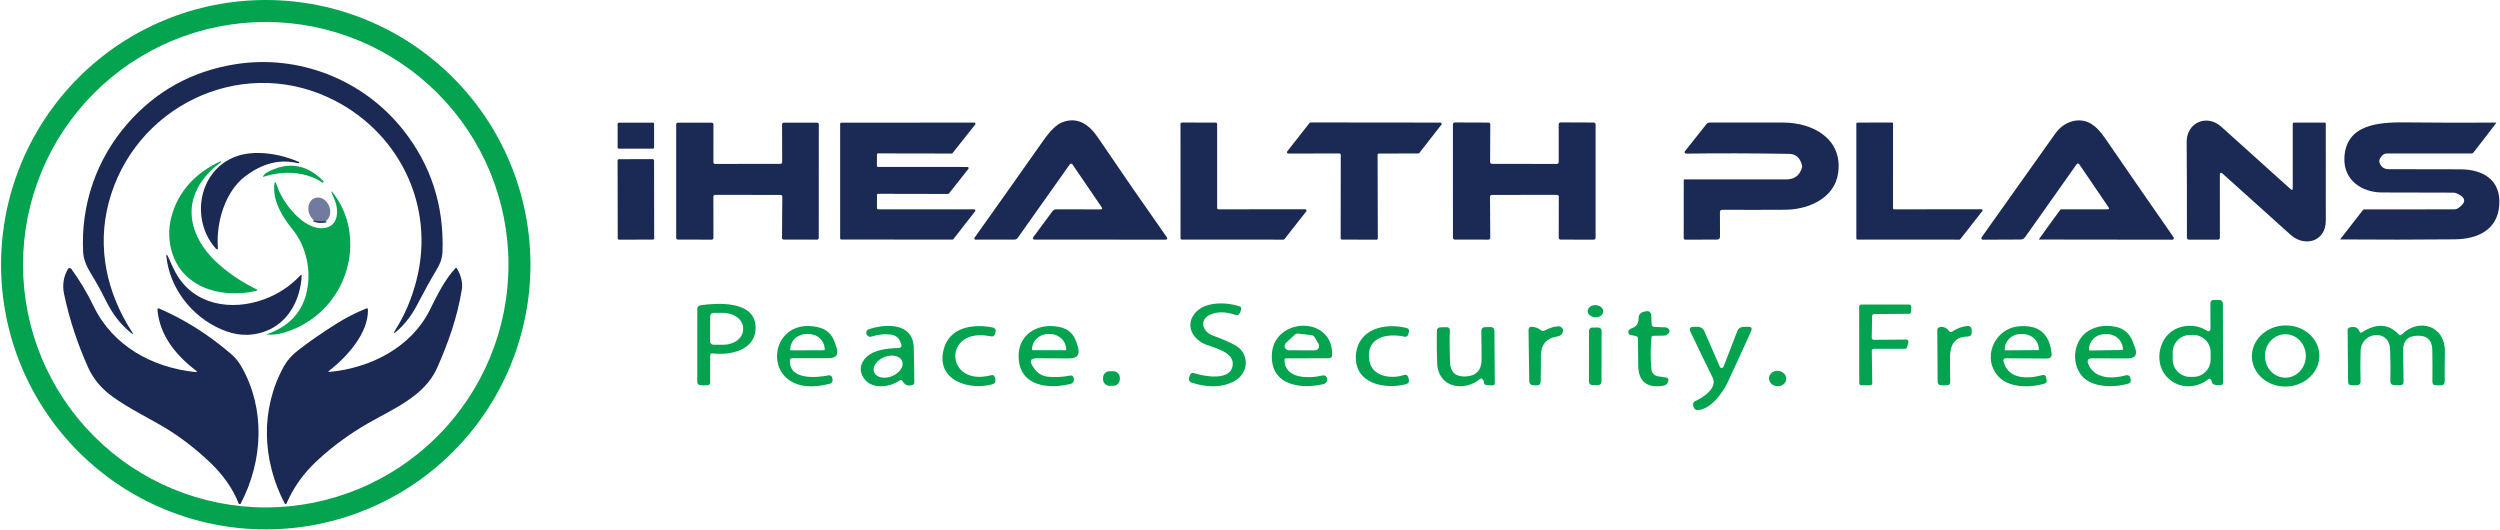
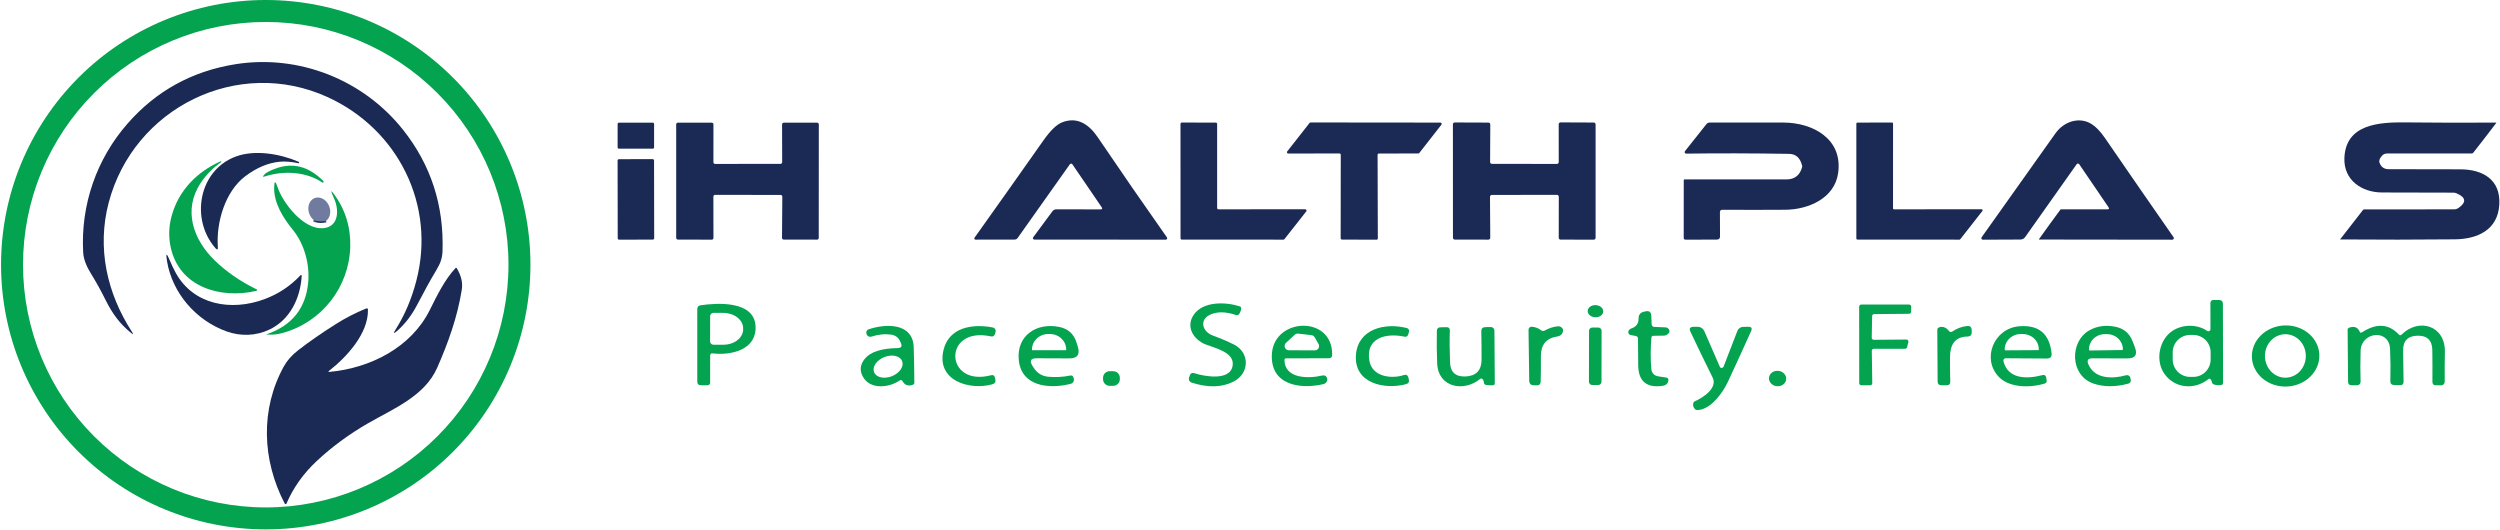
<svg xmlns="http://www.w3.org/2000/svg" width="1501" height="318" viewBox="0 0 1501 318" fill="none">
  <path d="M661.407 124.367L643.864 98.658C643.779 98.534 643.666 98.432 643.534 98.361C643.402 98.29 643.254 98.251 643.104 98.249C642.954 98.248 642.805 98.282 642.671 98.35C642.537 98.417 642.422 98.516 642.334 98.638L611.022 142.844C610.558 143.506 609.929 143.837 609.135 143.837L585.69 143.877C585.558 143.88 585.427 143.846 585.312 143.778C585.198 143.711 585.104 143.613 585.042 143.495C584.98 143.378 584.952 143.245 584.962 143.113C584.971 142.98 585.017 142.853 585.094 142.745C598.816 123.486 612.611 104.002 626.479 84.293C630.652 78.346 634.42 74.724 637.784 73.425C646.963 69.849 653.977 74.896 659.003 82.287C672.95 102.87 686.831 122.963 700.646 142.566C700.733 142.694 700.785 142.844 700.795 142.998C700.805 143.153 700.774 143.307 700.705 143.444C700.635 143.581 700.53 143.696 700.401 143.775C700.271 143.855 700.123 143.897 699.971 143.897L621.016 143.837C620.855 143.84 620.697 143.798 620.56 143.715C620.423 143.632 620.311 143.513 620.239 143.37C620.166 143.227 620.135 143.066 620.15 142.906C620.164 142.747 620.223 142.594 620.32 142.467L631.903 126.83C632.167 126.473 632.512 126.183 632.909 125.983C633.305 125.782 633.744 125.678 634.188 125.678L660.712 125.718C661.785 125.718 662.016 125.268 661.407 124.367Z" fill="#1A2A55" />
  <path d="M1265.95 124.427L1248.37 98.599C1248.28 98.474 1248.17 98.373 1248.04 98.302C1247.9 98.23 1247.76 98.192 1247.61 98.19C1247.46 98.188 1247.31 98.223 1247.17 98.29C1247.04 98.358 1246.92 98.457 1246.84 98.579L1215.92 142.308C1215.22 143.301 1214.26 143.805 1213.04 143.818L1190.53 143.917C1190.36 143.922 1190.19 143.879 1190.05 143.792C1189.9 143.705 1189.78 143.578 1189.7 143.425C1189.62 143.273 1189.59 143.1 1189.6 142.928C1189.62 142.755 1189.68 142.588 1189.78 142.447C1203.59 123.016 1218.37 102.215 1234.1 80.042C1239.09 73.028 1248.31 69.81 1255.8 74.479C1258.42 76.108 1261.13 78.956 1263.92 83.022C1277.68 103.075 1291.39 122.89 1305.03 142.467C1305.12 142.607 1305.18 142.771 1305.18 142.939C1305.19 143.107 1305.15 143.275 1305.07 143.423C1305 143.572 1304.88 143.697 1304.73 143.784C1304.59 143.871 1304.42 143.917 1304.25 143.917C1278.61 143.864 1251.94 143.831 1224.25 143.818C1224.23 143.818 1224.21 143.813 1224.19 143.803C1224.18 143.793 1224.17 143.78 1224.16 143.763C1224.15 143.747 1224.15 143.728 1224.15 143.71C1224.15 143.691 1224.16 143.674 1224.17 143.659C1228.44 137.632 1232.73 131.718 1237.02 125.917C1237.14 125.771 1237.3 125.698 1237.5 125.698L1265.27 125.679C1266.29 125.679 1266.52 125.261 1265.95 124.427Z" fill="#1A2A55" />
-   <path d="M1375.26 113.539C1376.14 114.32 1376.57 114.122 1376.57 112.943L1376.55 74.32C1376.55 74.226 1376.57 74.133 1376.61 74.046C1376.64 73.959 1376.7 73.88 1376.76 73.814C1376.83 73.748 1376.91 73.695 1377 73.659C1377.08 73.623 1377.17 73.605 1377.27 73.605H1395.67C1396.16 73.605 1396.4 73.856 1396.4 74.359C1396.36 93.353 1396.37 112.718 1396.42 132.453C1396.44 145.109 1383.65 148.566 1375.22 140.937C1361.42 128.447 1347.71 116.115 1334.1 103.943C1333.98 103.843 1333.85 103.778 1333.7 103.755C1333.55 103.732 1333.4 103.752 1333.26 103.813C1333.13 103.874 1333.01 103.973 1332.93 104.098C1332.85 104.223 1332.8 104.37 1332.8 104.519L1332.82 142.606C1332.82 143.454 1332.41 143.877 1331.57 143.877H1314.37C1313.47 143.877 1313.02 143.427 1313.02 142.526C1313.06 122.963 1313.01 103.87 1312.88 85.247C1312.8 73.664 1324.92 68.26 1333.58 76.028C1348.32 89.247 1362.22 101.751 1375.26 113.539Z" fill="#1A2A55" />
  <path d="M391.958 73.644H371.574C371.157 73.644 370.819 73.982 370.819 74.399V88.505C370.819 88.922 371.157 89.26 371.574 89.26H391.958C392.375 89.26 392.713 88.922 392.713 88.505V74.399C392.713 73.982 392.375 73.644 391.958 73.644Z" fill="#1A2A55" />
-   <path d="M526.524 92.797L526.484 99.532C526.484 99.623 526.502 99.714 526.537 99.798C526.572 99.883 526.623 99.959 526.688 100.024C526.752 100.088 526.829 100.14 526.913 100.175C526.998 100.21 527.088 100.228 527.179 100.228L580.902 100.247C581.033 100.248 581.161 100.286 581.272 100.356C581.382 100.427 581.47 100.527 581.526 100.645C581.582 100.763 581.604 100.895 581.588 101.025C581.573 101.155 581.521 101.278 581.439 101.38L569.737 116.181C569.67 116.264 569.585 116.33 569.488 116.375C569.392 116.42 569.287 116.442 569.18 116.44L527.219 116.36C527.035 116.36 526.858 116.434 526.727 116.564C526.597 116.694 526.524 116.871 526.524 117.056L526.544 124.983C526.544 125.167 526.617 125.344 526.747 125.475C526.878 125.605 527.055 125.678 527.239 125.678H584.916C585.048 125.675 585.179 125.71 585.292 125.779C585.406 125.848 585.497 125.948 585.555 126.067C585.614 126.186 585.637 126.319 585.622 126.451C585.608 126.583 585.555 126.708 585.472 126.811L572.399 143.599C572.332 143.682 572.247 143.748 572.151 143.793C572.054 143.838 571.949 143.86 571.843 143.857L505.126 143.818C505.035 143.818 504.944 143.8 504.86 143.765C504.776 143.73 504.699 143.679 504.634 143.614C504.57 143.55 504.519 143.473 504.484 143.388C504.449 143.304 504.431 143.214 504.431 143.122V74.359C504.431 74.175 504.504 73.998 504.634 73.868C504.765 73.737 504.942 73.664 505.126 73.664L584.995 73.605C585.126 73.605 585.254 73.643 585.364 73.713C585.475 73.784 585.563 73.884 585.619 74.002C585.675 74.12 585.697 74.252 585.681 74.382C585.666 74.512 585.614 74.635 585.532 74.737L571.922 91.923C571.855 92.005 571.77 92.072 571.674 92.117C571.577 92.161 571.472 92.183 571.366 92.181L527.219 92.102C527.035 92.102 526.858 92.175 526.727 92.305C526.597 92.436 526.524 92.612 526.524 92.797Z" fill="#1A2A55" />
  <path d="M731.561 125.678L783.655 125.638C783.804 125.639 783.95 125.682 784.076 125.762C784.202 125.842 784.303 125.956 784.368 126.091C784.432 126.226 784.457 126.376 784.44 126.524C784.423 126.673 784.364 126.813 784.271 126.93L771.178 143.579C771.104 143.671 771.01 143.746 770.903 143.798C770.797 143.849 770.68 143.876 770.562 143.877L709.587 143.857C709.376 143.857 709.174 143.773 709.025 143.624C708.876 143.475 708.792 143.273 708.792 143.063L708.772 74.359C708.772 74.148 708.856 73.946 709.005 73.797C709.154 73.648 709.356 73.564 709.567 73.564L729.972 73.624C730.182 73.624 730.384 73.708 730.533 73.857C730.683 74.006 730.766 74.208 730.766 74.419V124.883C730.766 125.094 730.85 125.296 730.999 125.445C731.148 125.594 731.35 125.678 731.561 125.678Z" fill="#1A2A55" />
  <path d="M804.218 92.142L773.423 92.181C773.279 92.179 773.139 92.136 773.018 92.058C772.897 91.98 772.8 91.87 772.738 91.74C772.676 91.61 772.652 91.465 772.667 91.322C772.683 91.179 772.738 91.043 772.827 90.93L786.258 73.823C786.331 73.73 786.424 73.654 786.531 73.603C786.638 73.551 786.755 73.525 786.873 73.525L864.815 73.605C864.961 73.604 865.104 73.644 865.228 73.721C865.352 73.797 865.451 73.907 865.516 74.038C865.58 74.168 865.606 74.314 865.591 74.459C865.576 74.604 865.521 74.742 865.431 74.856L852.159 91.844C852.086 91.937 851.993 92.013 851.886 92.064C851.779 92.116 851.662 92.142 851.544 92.142L827.881 92.181C827.675 92.181 827.478 92.263 827.333 92.408C827.188 92.554 827.106 92.751 827.106 92.956L827.245 143.143C827.245 143.348 827.163 143.545 827.018 143.691C826.873 143.836 826.676 143.917 826.47 143.917L805.708 143.838C805.503 143.838 805.306 143.756 805.16 143.611C805.015 143.466 804.933 143.269 804.933 143.063L804.993 92.916C804.993 92.711 804.911 92.514 804.766 92.369C804.621 92.223 804.424 92.142 804.218 92.142Z" fill="#1A2A55" />
  <path d="M895.769 98.38L934.75 98.42C935.045 98.42 935.328 98.303 935.536 98.094C935.745 97.885 935.862 97.602 935.862 97.307L935.842 74.598C935.842 74.303 935.96 74.02 936.168 73.811C936.377 73.603 936.66 73.486 936.955 73.486L956.883 73.565C957.178 73.565 957.461 73.682 957.669 73.891C957.878 74.1 957.995 74.383 957.995 74.678V142.785C957.995 143.08 957.878 143.363 957.669 143.572C957.461 143.78 957.178 143.898 956.883 143.898L936.975 143.858C936.68 143.858 936.397 143.741 936.188 143.532C935.98 143.323 935.862 143.04 935.862 142.745L935.902 118.109C935.902 117.814 935.785 117.531 935.576 117.322C935.368 117.114 935.085 116.996 934.79 116.996L895.709 117.036C895.414 117.036 895.131 117.153 894.923 117.362C894.714 117.571 894.597 117.854 894.597 118.149L894.756 142.765C894.756 143.06 894.638 143.343 894.43 143.552C894.221 143.76 893.938 143.878 893.643 143.878L873.457 143.858C873.162 143.858 872.879 143.741 872.67 143.532C872.462 143.323 872.345 143.04 872.345 142.745L872.325 74.638C872.325 74.343 872.442 74.06 872.651 73.851C872.859 73.643 873.142 73.525 873.437 73.525L893.663 73.605C893.958 73.605 894.241 73.722 894.45 73.931C894.658 74.139 894.775 74.422 894.775 74.718L894.656 97.267C894.656 97.563 894.773 97.846 894.982 98.054C895.191 98.263 895.474 98.38 895.769 98.38Z" fill="#1A2A55" />
  <path d="M1032.64 127.447L1032.7 141.91C1032.71 143.208 1032.07 143.857 1030.77 143.857L1011.94 143.897C1011.8 143.9 1011.67 143.875 1011.54 143.824C1011.42 143.774 1011.3 143.698 1011.21 143.602C1011.11 143.506 1011.04 143.391 1010.98 143.264C1010.93 143.137 1010.9 143.001 1010.9 142.864L1010.92 108.214C1010.92 108.077 1010.98 107.946 1011.07 107.849C1011.17 107.752 1011.3 107.698 1011.44 107.698C1031.24 107.698 1051.61 107.704 1072.55 107.718C1077.55 107.718 1080.71 105.208 1082.03 100.188C1082.07 100.055 1082.08 99.916 1082.05 99.77C1080.98 94.909 1078.35 92.446 1074.16 92.38C1052.36 92.022 1031.76 91.976 1012.35 92.241C1012.18 92.239 1012.02 92.19 1011.88 92.099C1011.73 92.008 1011.62 91.879 1011.54 91.727C1011.47 91.574 1011.44 91.404 1011.45 91.235C1011.47 91.066 1011.54 90.905 1011.64 90.77L1024.55 74.518C1024.79 74.221 1025.09 73.981 1025.44 73.816C1025.79 73.651 1026.17 73.565 1026.56 73.565C1041.31 73.552 1056.06 73.558 1070.79 73.585C1088.29 73.624 1106.49 83.26 1103.63 103.843C1101.52 119.122 1085.67 125.837 1071.9 125.937C1060.11 126.016 1047.51 126.023 1034.11 125.956C1033.12 125.956 1032.63 126.453 1032.64 127.447Z" fill="#1A2A55" />
  <path d="M1137.2 125.678L1189.73 125.638C1189.85 125.638 1189.97 125.672 1190.07 125.736C1190.18 125.8 1190.26 125.891 1190.31 125.999C1190.36 126.107 1190.38 126.227 1190.37 126.346C1190.35 126.465 1190.31 126.578 1190.23 126.671L1176.94 143.639C1176.88 143.716 1176.8 143.778 1176.71 143.819C1176.62 143.86 1176.52 143.88 1176.42 143.877L1115.19 143.837C1115.02 143.837 1114.86 143.77 1114.74 143.651C1114.62 143.532 1114.55 143.37 1114.55 143.202V74.24C1114.55 74.071 1114.62 73.91 1114.74 73.79C1114.86 73.671 1115.02 73.604 1115.19 73.604L1135.95 73.564C1136.12 73.564 1136.28 73.631 1136.4 73.751C1136.52 73.87 1136.59 74.032 1136.59 74.2L1136.57 125.042C1136.57 125.126 1136.58 125.208 1136.62 125.286C1136.65 125.363 1136.7 125.433 1136.75 125.492C1136.81 125.551 1136.88 125.598 1136.96 125.63C1137.04 125.662 1137.12 125.678 1137.2 125.678Z" fill="#1A2A55" />
  <path d="M1428.69 97.764C1429.63 100.307 1431.46 101.579 1434.17 101.579C1448.67 101.579 1463.03 101.605 1477.24 101.658C1490.67 101.718 1501.54 107.837 1500.57 122.976C1499.62 138.235 1487.22 143.579 1473.81 143.699C1451.08 143.924 1428.19 143.944 1405.14 143.758C1405.13 143.757 1405.12 143.752 1405.11 143.744C1405.1 143.737 1405.09 143.727 1405.08 143.715C1405.08 143.703 1405.07 143.69 1405.07 143.677C1405.07 143.663 1405.08 143.65 1405.08 143.639C1409.63 137.745 1414.18 131.89 1418.73 126.076C1418.83 125.963 1418.94 125.873 1419.07 125.811C1419.19 125.749 1419.33 125.718 1419.47 125.718L1473.43 125.698C1474.36 125.698 1475.27 125.414 1476.03 124.884C1481.01 121.453 1480.61 118.499 1474.82 116.023C1474.26 115.786 1473.66 115.665 1473.05 115.665C1458.83 115.652 1444.53 115.619 1430.16 115.566C1418.08 115.526 1407.05 108.214 1407.57 94.843C1408.38 74.499 1428.31 73.306 1444.54 73.485C1461.92 73.684 1479.95 73.724 1498.64 73.605C1498.67 73.607 1498.69 73.616 1498.71 73.63C1498.73 73.644 1498.74 73.663 1498.75 73.685C1498.76 73.707 1498.77 73.732 1498.77 73.756C1498.76 73.78 1498.76 73.803 1498.74 73.823C1494.16 79.863 1489.56 85.83 1484.93 91.724C1484.84 91.848 1484.72 91.948 1484.58 92.017C1484.43 92.086 1484.28 92.122 1484.12 92.121L1433.1 92.161C1432.55 92.161 1432 92.276 1431.5 92.499C1431 92.721 1430.55 93.046 1430.18 93.453C1428.71 95.042 1428.21 96.479 1428.69 97.764Z" fill="#1A2A55" />
  <path d="M428.316 118.009L428.356 142.884C428.356 143.153 428.249 143.41 428.059 143.6C427.869 143.79 427.612 143.897 427.343 143.897L406.998 143.837C406.865 143.837 406.733 143.811 406.61 143.76C406.487 143.709 406.376 143.635 406.282 143.541C406.188 143.447 406.113 143.335 406.062 143.212C406.011 143.089 405.985 142.957 405.985 142.824V74.657C405.985 74.524 406.011 74.392 406.062 74.269C406.113 74.147 406.188 74.035 406.282 73.941C406.376 73.847 406.487 73.772 406.61 73.721C406.733 73.67 406.865 73.644 406.998 73.644L427.343 73.664C427.612 73.664 427.869 73.771 428.059 73.961C428.249 74.151 428.356 74.408 428.356 74.677L428.336 97.406C428.336 97.675 428.443 97.933 428.633 98.123C428.823 98.313 429.081 98.419 429.35 98.419L468.609 98.38C468.877 98.38 469.135 98.273 469.325 98.083C469.515 97.893 469.622 97.635 469.622 97.366L469.562 74.677C469.562 74.408 469.669 74.151 469.859 73.961C470.049 73.771 470.307 73.664 470.576 73.664H490.602C490.871 73.664 491.129 73.771 491.319 73.961C491.509 74.151 491.616 74.408 491.616 74.677L491.576 142.864C491.576 143.133 491.469 143.39 491.279 143.58C491.089 143.77 490.831 143.877 490.563 143.877L470.536 143.837C470.267 143.837 470.009 143.731 469.819 143.541C469.629 143.351 469.523 143.093 469.523 142.824L469.701 118.049C469.701 117.78 469.595 117.522 469.405 117.332C469.215 117.142 468.957 117.036 468.688 117.036L429.33 116.996C429.061 116.996 428.803 117.103 428.613 117.293C428.423 117.483 428.316 117.74 428.316 118.009Z" fill="#1A2A55" />
  <path d="M391.857 95.541L371.631 95.576C371.17 95.577 370.797 95.951 370.798 96.412L370.88 143.062C370.88 143.523 371.255 143.896 371.715 143.895L391.941 143.86C392.402 143.859 392.775 143.485 392.774 143.024L392.693 96.374C392.692 95.913 392.317 95.54 391.857 95.541Z" fill="#1A2A55" />
  <path d="M1325.15 198.653C1325.35 198.789 1325.57 198.869 1325.81 198.884C1326.04 198.9 1326.27 198.851 1326.48 198.742C1326.69 198.633 1326.86 198.468 1326.98 198.267C1327.1 198.065 1327.16 197.835 1327.16 197.6L1327.12 182.202C1327.12 180.798 1327.82 180.096 1329.23 180.096L1332.23 180.116C1333.83 180.13 1334.63 180.931 1334.63 182.52L1334.73 229.806C1334.73 230.588 1334.35 231.038 1333.58 231.157C1332.06 231.369 1330.61 231.263 1329.23 230.839C1328.92 230.739 1328.64 230.553 1328.43 230.304C1328.22 230.055 1328.08 229.752 1328.04 229.429C1327.93 228.687 1327.61 228.078 1327.08 227.601C1326.74 227.27 1326.38 227.256 1326.01 227.561C1317.86 234.157 1305.94 233.402 1299.58 224.561C1294.24 217.11 1295.97 205.368 1303.12 199.547C1309.1 194.699 1318.8 194.242 1325.15 198.653ZM1327.26 211.528C1327.26 208.761 1326.16 206.108 1324.21 204.152C1322.25 202.196 1319.6 201.097 1316.83 201.097H1314.92C1312.16 201.097 1309.5 202.196 1307.55 204.152C1305.59 206.108 1304.49 208.761 1304.49 211.528V215.859C1304.49 218.625 1305.59 221.278 1307.55 223.234C1309.5 225.19 1312.16 226.289 1314.92 226.289H1316.83C1319.6 226.289 1322.25 225.19 1324.21 223.234C1326.16 221.278 1327.26 218.625 1327.26 215.859V211.528Z" fill="#04A350" />
  <path d="M726.654 188.898C719.7 192.077 722.084 199.23 728.084 201.415C732.667 203.084 736.892 204.879 740.76 206.799C750.574 211.707 750.237 224.144 740.74 229.051C733.733 232.667 725.309 232.893 715.468 229.727C715.166 229.63 714.887 229.475 714.646 229.269C714.405 229.063 714.207 228.811 714.065 228.528C713.923 228.245 713.838 227.936 713.816 227.62C713.794 227.304 713.836 226.987 713.938 226.687L714.355 225.435C714.806 224.098 715.706 223.641 717.057 224.065C722.799 225.912 738.833 229.091 740.104 219.316C741.117 211.409 729.475 209.044 723.793 206.779C716.64 203.899 711.713 196.269 716.72 188.978C722.322 180.792 735.832 181.19 744.336 183.931C744.622 184.018 744.868 184.206 745.028 184.461C745.188 184.716 745.253 185.021 745.21 185.322C745.051 186.514 744.634 187.594 743.958 188.561C743.764 188.842 743.484 189.053 743.161 189.161C742.838 189.268 742.49 189.267 742.17 189.157C736.011 187.077 730.839 186.991 726.654 188.898Z" fill="#04A350" />
  <path d="M426.389 213.535L426.369 229.787C426.369 230.192 426.208 230.581 425.921 230.868C425.634 231.155 425.245 231.316 424.839 231.316L420.886 231.297C419.389 231.297 418.641 230.548 418.641 229.051V185.6C418.641 184.236 419.316 183.461 420.667 183.276C430.482 181.865 452.813 180.355 453.628 195.812C454.403 209.958 439.224 213.495 427.899 212.184C426.892 212.078 426.389 212.528 426.389 213.535ZM426.369 189.812L426.33 204.952C426.327 205.215 426.376 205.477 426.475 205.721C426.573 205.966 426.719 206.188 426.903 206.376C427.088 206.565 427.307 206.715 427.55 206.818C427.792 206.921 428.053 206.976 428.316 206.978L434.138 206.998C435.714 207.004 437.277 206.772 438.735 206.314C440.194 205.856 441.52 205.181 442.638 204.329C443.757 203.476 444.645 202.463 445.252 201.346C445.859 200.229 446.174 199.03 446.178 197.819V197.104C446.185 194.66 444.93 192.312 442.687 190.576C440.445 188.84 437.398 187.858 434.217 187.845L428.396 187.825C428.132 187.823 427.871 187.872 427.626 187.971C427.382 188.069 427.159 188.215 426.971 188.399C426.783 188.584 426.633 188.803 426.53 189.046C426.426 189.288 426.372 189.549 426.369 189.812Z" fill="#04A350" />
  <path d="M1123.83 210.634L1124.11 230.085C1124.11 230.246 1124.08 230.405 1124.02 230.555C1123.97 230.704 1123.88 230.84 1123.76 230.955C1123.65 231.069 1123.52 231.16 1123.37 231.222C1123.22 231.285 1123.06 231.317 1122.9 231.317H1117.5C1117.17 231.317 1116.87 231.189 1116.64 230.962C1116.41 230.734 1116.28 230.426 1116.28 230.105L1116.24 184.071C1116.24 183.911 1116.28 183.754 1116.34 183.607C1116.4 183.46 1116.49 183.326 1116.6 183.214C1116.71 183.101 1116.84 183.012 1116.99 182.951C1117.14 182.89 1117.3 182.859 1117.46 182.859H1146.28C1146.45 182.859 1146.61 182.891 1146.76 182.955C1146.91 183.018 1147.04 183.111 1147.16 183.228C1147.27 183.344 1147.36 183.483 1147.42 183.634C1147.47 183.786 1147.5 183.948 1147.5 184.11L1147.42 187.23C1147.41 187.544 1147.27 187.842 1147.05 188.061C1146.82 188.28 1146.52 188.402 1146.2 188.402L1125.22 188.581C1124.91 188.586 1124.62 188.71 1124.39 188.928C1124.17 189.146 1124.04 189.442 1124.03 189.753L1123.79 202.786C1123.79 202.949 1123.82 203.11 1123.88 203.261C1123.94 203.411 1124.03 203.548 1124.15 203.663C1124.26 203.778 1124.4 203.869 1124.55 203.93C1124.7 203.991 1124.86 204.021 1125.03 204.018L1144.63 203.859C1144.82 203.859 1145 203.902 1145.17 203.983C1145.33 204.064 1145.48 204.182 1145.59 204.328C1145.7 204.473 1145.78 204.643 1145.82 204.823C1145.86 205.004 1145.85 205.19 1145.81 205.369L1145.01 208.488C1144.95 208.749 1144.8 208.981 1144.58 209.146C1144.37 209.311 1144.11 209.402 1143.84 209.402H1125.05C1124.88 209.402 1124.73 209.434 1124.58 209.496C1124.43 209.558 1124.29 209.649 1124.18 209.764C1124.07 209.879 1123.98 210.015 1123.92 210.164C1123.86 210.313 1123.83 210.473 1123.83 210.634Z" fill="#04A350" />
  <path d="M957.757 190.504C960.333 190.616 962.493 189.072 962.581 187.055C962.669 185.038 960.652 183.312 958.076 183.199C955.5 183.087 953.34 184.631 953.252 186.648C953.164 188.665 955.181 190.391 957.757 190.504Z" fill="#04A350" />
  <path d="M991.514 202.746C990.931 209.448 990.924 215.786 991.494 221.76C991.589 222.792 992.026 223.763 992.736 224.516C993.445 225.268 994.386 225.76 995.408 225.912L1000.55 226.707C1000.89 226.756 1001.2 226.929 1001.41 227.19C1001.62 227.452 1001.73 227.783 1001.71 228.117C1001.6 230.17 1000.42 231.356 998.169 231.674C988.553 233.012 983.692 228.892 983.586 219.316C983.533 213.607 983.487 208.296 983.447 203.382C983.447 202.455 982.984 201.898 982.056 201.713L979.096 201.157C978.368 201.024 977.897 200.6 977.685 199.885C977.54 199.342 977.619 198.832 977.924 198.355C978.268 197.799 978.745 197.428 979.354 197.243C982.361 196.276 983.844 194.269 983.805 191.223C983.778 189.037 984.831 187.686 986.964 187.17C987.321 187.09 987.606 187.024 987.818 186.971C990.149 186.401 991.361 187.315 991.454 189.713L991.633 194.68C991.647 195.093 991.817 195.486 992.107 195.781C992.398 196.075 992.789 196.249 993.202 196.269L1000.2 196.567C1000.69 196.592 1001.17 196.805 1001.53 197.163C1002.86 198.501 1002.62 199.779 1000.79 200.998C1000.29 201.323 999.694 201.501 999.083 201.514L992.706 201.614C991.964 201.627 991.567 202.004 991.514 202.746Z" fill="#04A350" />
-   <path d="M474.251 216.574C473.973 228.376 490.384 226.806 497.496 225.336C497.734 225.286 497.979 225.284 498.218 225.329C498.456 225.375 498.683 225.467 498.884 225.6C499.086 225.733 499.259 225.905 499.392 226.105C499.526 226.305 499.617 226.53 499.662 226.766L499.861 227.819C499.969 228.368 499.863 228.938 499.565 229.414C499.266 229.89 498.796 230.236 498.251 230.382C455.694 241.628 458.615 188.918 491.178 196.448C496.172 197.6 499.496 200.6 501.152 205.448C501.549 206.6 501.894 207.6 502.185 208.448C503.695 212.846 502.125 215.044 497.476 215.044L475.781 215.064C474.774 215.064 474.264 215.567 474.251 216.574ZM474.827 210.355L494.814 210.276C494.909 210.276 495 210.238 495.067 210.171C495.134 210.104 495.172 210.013 495.172 209.918V209.72C495.167 208.509 494.911 207.311 494.42 206.195C493.929 205.078 493.212 204.065 492.31 203.212C491.408 202.36 490.338 201.685 489.162 201.227C487.986 200.768 486.727 200.535 485.456 200.541H484.105C481.539 200.552 479.083 201.533 477.276 203.269C475.469 205.006 474.459 207.354 474.469 209.799V209.998C474.469 210.093 474.507 210.184 474.574 210.251C474.641 210.318 474.732 210.355 474.827 210.355Z" fill="#04A350" />
  <path d="M540.868 205.905L540.391 204.832C539.929 203.792 539.209 202.887 538.298 202.203C537.387 201.518 536.316 201.076 535.186 200.918C531.239 200.375 527.252 200.773 523.225 202.111C522.723 202.279 522.176 202.266 521.68 202.074C521.183 201.882 520.767 201.523 520.504 201.058C520.305 200.713 520.179 200.342 520.126 199.945C520.053 199.477 520.147 198.999 520.391 198.595C520.635 198.191 521.012 197.888 521.457 197.74C531.749 194.223 548.14 193.667 548.597 208.528C548.796 214.793 548.921 221.846 548.974 229.687C548.988 230.363 548.676 230.813 548.041 231.038C545.325 231.992 543.279 231.277 541.901 228.892C541.438 228.085 540.822 227.945 540.054 228.475C534.153 232.608 523.464 233.919 518.815 227.323C515.967 223.257 516.1 219.29 519.212 215.422C522.537 211.303 529.106 209.157 538.921 208.985C541.133 208.945 541.782 207.919 540.868 205.905ZM541.637 216.781C541.031 215.258 539.563 214.151 537.556 213.703C535.549 213.254 533.167 213.501 530.934 214.39C528.702 215.278 526.802 216.735 525.651 218.44C524.501 220.145 524.196 221.958 524.801 223.48C525.407 225.003 526.875 226.11 528.882 226.559C530.889 227.007 533.271 226.76 535.504 225.872C537.736 224.983 539.636 223.526 540.787 221.822C541.937 220.117 542.243 218.304 541.637 216.781Z" fill="#04A350" />
  <path d="M619.923 219.693C620.148 220.051 620.373 220.409 620.599 220.766C622.718 224.104 625.744 225.925 629.678 226.23C634.089 226.588 638.374 226.336 642.533 225.475C643.566 225.263 644.228 225.667 644.52 226.687L644.698 227.303C644.788 227.629 644.812 227.97 644.768 228.305C644.724 228.641 644.614 228.964 644.444 229.256C644.274 229.549 644.047 229.804 643.777 230.008C643.506 230.211 643.198 230.359 642.87 230.442C629.917 233.76 612.989 232.111 611.638 215.779C610.446 201.494 622.208 193.627 635.778 196.249C641.221 197.296 644.758 200.468 646.387 205.766L647.122 208.15C648.579 212.852 646.844 215.197 641.917 215.183L622.446 215.104C618.804 215.091 617.963 216.621 619.923 219.693ZM619.824 210.276H639.93C639.993 210.276 640.054 210.251 640.099 210.206C640.143 210.162 640.168 210.101 640.168 210.038V209.918C640.168 207.431 639.136 205.046 637.3 203.287C635.463 201.529 632.971 200.541 630.374 200.541H629.38C626.782 200.541 624.291 201.529 622.454 203.287C620.617 205.046 619.585 207.431 619.585 209.918V210.038C619.585 210.101 619.61 210.162 619.655 210.206C619.7 210.251 619.76 210.276 619.824 210.276Z" fill="#04A350" />
  <path d="M771.197 216.058C771.237 227.581 785.88 227.363 793.747 225.475C795.403 225.091 796.436 225.727 796.847 227.383C796.926 227.661 796.939 227.939 796.886 228.217C796.621 229.515 795.847 230.316 794.562 230.621C779.999 234.038 762.435 230.879 763.647 212.382C765.078 190.528 800.184 189.216 799.827 212.978C799.814 214.396 799.092 215.104 797.661 215.104L772.111 215.144C771.869 215.144 771.636 215.24 771.465 215.412C771.293 215.583 771.197 215.815 771.197 216.058ZM779.383 200.303C779.016 200.263 778.645 200.303 778.296 200.419C777.946 200.536 777.626 200.726 777.356 200.978L772.091 205.866C771.717 206.217 771.457 206.673 771.345 207.173C771.233 207.674 771.274 208.197 771.462 208.674C771.651 209.151 771.978 209.561 772.402 209.85C772.826 210.139 773.326 210.295 773.84 210.296L789.416 210.356C789.868 210.358 790.312 210.24 790.704 210.015C791.096 209.79 791.421 209.466 791.647 209.074C791.873 208.683 791.991 208.239 791.99 207.787C791.989 207.335 791.869 206.892 791.641 206.501L789.317 202.468C789.115 202.124 788.836 201.832 788.501 201.614C788.167 201.397 787.786 201.261 787.389 201.217L779.383 200.303Z" fill="#04A350" />
-   <path d="M822.218 216.793C823.946 226.23 835.41 227.641 842.841 225.197C844.271 224.72 845.179 225.204 845.563 226.647L845.841 227.661C846.278 229.25 845.695 230.257 844.092 230.681C831.357 234.038 812.761 230.303 814.112 213.018C815.343 197.422 831.576 193.587 844.728 196.985C844.954 197.045 845.166 197.149 845.352 197.291C845.537 197.433 845.693 197.61 845.809 197.811C845.926 198.013 846.001 198.235 846.03 198.464C846.059 198.694 846.042 198.927 845.98 199.15L845.463 200.918C845.346 201.353 845.066 201.725 844.681 201.959C844.296 202.192 843.836 202.267 843.397 202.17C832.311 199.726 819.635 202.746 822.218 216.793Z" fill="#04A350" />
+   <path d="M822.218 216.793C823.946 226.23 835.41 227.641 842.841 225.197C844.271 224.72 845.179 225.204 845.563 226.647L845.841 227.661C846.278 229.25 845.695 230.257 844.092 230.681C831.357 234.038 812.761 230.303 814.112 213.018C815.343 197.422 831.576 193.587 844.728 196.985C844.954 197.045 845.166 197.149 845.352 197.291C845.537 197.433 845.693 197.61 845.809 197.811C845.926 198.013 846.001 198.235 846.03 198.464C846.059 198.694 846.042 198.927 845.98 199.15L845.463 200.918C845.346 201.353 845.066 201.725 844.681 201.959C844.296 202.192 843.836 202.267 843.397 202.17C832.311 199.726 819.635 202.746 822.218 216.793" fill="#04A350" />
  <path d="M1172.27 198.991C1174.91 197.189 1177.79 196.11 1180.93 195.752C1182.85 195.54 1183.81 196.395 1183.79 198.315C1183.78 198.567 1183.79 198.825 1183.81 199.09C1183.99 201.037 1183.1 202.031 1181.15 202.07C1173.26 202.229 1170.8 207.455 1170.78 214.627C1170.75 219.541 1170.81 224.375 1170.94 229.13C1170.98 230.574 1170.28 231.296 1168.83 231.296H1165.63C1164.12 231.283 1163.36 230.521 1163.35 229.011L1163.15 198.097C1163.15 197.381 1163.48 196.878 1164.14 196.587C1166.33 195.633 1168.69 196.785 1170.07 198.613C1170.67 199.461 1171.41 199.587 1172.27 198.991Z" fill="#04A350" />
  <path d="M1202.85 216.813C1205.55 227.78 1217.03 227.641 1226.17 225.237C1227.51 224.879 1228.3 225.382 1228.54 226.747L1228.81 228.237C1229 229.31 1228.57 230.005 1227.52 230.323C1219.28 232.866 1206.58 233.005 1200.15 226.349C1189.64 215.481 1197.05 197.124 1212.36 195.892C1224.05 194.938 1230.52 200.342 1231.77 212.104C1232 214.236 1231.04 215.289 1228.89 215.263L1204.2 215.104C1203.99 215.101 1203.78 215.146 1203.59 215.235C1203.41 215.325 1203.24 215.458 1203.11 215.622C1202.98 215.787 1202.89 215.98 1202.84 216.186C1202.8 216.392 1202.8 216.607 1202.85 216.813ZM1204 210.336L1223.75 210.216C1223.8 210.217 1223.85 210.207 1223.89 210.187C1223.93 210.168 1223.97 210.14 1224.01 210.105C1224.04 210.069 1224.07 210.028 1224.08 209.982C1224.1 209.936 1224.11 209.888 1224.11 209.839L1224.09 209.62C1224.07 207.194 1223.03 204.875 1221.22 203.173C1219.4 201.471 1216.94 200.524 1214.39 200.541H1213.2C1210.64 200.562 1208.2 201.548 1206.41 203.28C1204.62 205.013 1203.62 207.351 1203.64 209.779V209.998C1203.65 210.089 1203.69 210.175 1203.75 210.238C1203.82 210.301 1203.91 210.336 1204 210.336Z" fill="#04A350" />
  <path d="M1256.27 215.124C1253.62 215.124 1252.82 216.343 1253.87 218.78C1257.66 227.601 1268.33 227.601 1276.52 225.296C1276.79 225.22 1277.07 225.199 1277.34 225.235C1277.62 225.271 1277.88 225.364 1278.12 225.508C1278.36 225.651 1278.57 225.842 1278.73 226.069C1278.89 226.296 1279 226.554 1279.06 226.826L1279.26 227.8C1279.55 229.164 1279.02 230.025 1277.67 230.383C1270.07 232.396 1263.19 232.376 1257.03 230.323C1242.66 225.535 1242.5 204.991 1254.52 198.296C1259.09 195.753 1264.23 195.038 1269.94 196.15C1275.07 197.144 1278.56 200.077 1280.43 204.952C1280.63 205.455 1281.09 206.647 1281.8 208.528C1283.52 212.992 1281.99 215.217 1277.19 215.204L1256.27 215.124ZM1254.62 210.435L1274.17 210.157C1274.28 210.157 1274.38 210.115 1274.45 210.041C1274.53 209.966 1274.57 209.865 1274.57 209.76V209.581C1274.54 207.165 1273.51 204.862 1271.71 203.178C1269.92 201.495 1267.5 200.567 1264.99 200.601L1263.56 200.621C1261.06 200.653 1258.66 201.645 1256.91 203.377C1255.16 205.11 1254.2 207.441 1254.23 209.859V210.038C1254.23 210.143 1254.27 210.244 1254.34 210.319C1254.42 210.393 1254.52 210.435 1254.62 210.435Z" fill="#04A350" />
  <path d="M1392.53 212.92C1392.63 215.329 1392.2 217.735 1391.27 220.001C1390.34 222.268 1388.93 224.35 1387.12 226.129C1385.31 227.908 1383.13 229.348 1380.71 230.369C1378.29 231.389 1375.68 231.97 1373.02 232.076C1370.36 232.183 1367.71 231.814 1365.21 230.991C1362.72 230.168 1360.43 228.907 1358.48 227.279C1356.54 225.651 1354.96 223.689 1353.86 221.504C1352.75 219.319 1352.13 216.955 1352.03 214.546C1351.94 212.137 1352.36 209.731 1353.29 207.465C1354.22 205.198 1355.63 203.116 1357.44 201.337C1359.25 199.559 1361.43 198.118 1363.85 197.097C1366.27 196.077 1368.89 195.497 1371.55 195.39C1374.2 195.283 1376.86 195.652 1379.35 196.475C1381.84 197.298 1384.13 198.56 1386.08 200.187C1388.03 201.815 1389.6 203.778 1390.71 205.962C1391.81 208.147 1392.43 210.511 1392.53 212.92ZM1372.19 226.766C1373.8 226.761 1375.4 226.418 1376.88 225.756C1378.37 225.095 1379.72 224.129 1380.86 222.913C1381.99 221.697 1382.89 220.255 1383.5 218.669C1384.12 217.083 1384.43 215.385 1384.42 213.67C1384.42 211.956 1384.09 210.26 1383.47 208.678C1382.85 207.097 1381.94 205.661 1380.79 204.453C1379.65 203.245 1378.29 202.288 1376.8 201.637C1375.31 200.986 1373.71 200.654 1372.1 200.66C1370.48 200.666 1368.89 201.009 1367.4 201.67C1365.91 202.331 1364.56 203.297 1363.43 204.513C1362.29 205.73 1361.39 207.172 1360.78 208.758C1360.17 210.343 1359.86 212.042 1359.86 213.756C1359.87 215.47 1360.19 217.167 1360.82 218.748C1361.44 220.33 1362.35 221.765 1363.49 222.974C1364.64 224.182 1365.99 225.138 1367.49 225.789C1368.98 226.44 1370.58 226.772 1372.19 226.766Z" fill="#04A350" />
  <path d="M1418.12 199.547C1426.81 193.905 1434.18 194.335 1440.25 200.839C1440.79 201.435 1441.35 201.448 1441.92 200.879C1452.25 190.667 1468.26 195.335 1467.91 211.429C1467.79 217.535 1467.75 223.343 1467.81 228.853C1467.82 230.535 1466.99 231.369 1465.3 231.356L1462.48 231.316C1461.09 231.303 1460.4 230.601 1460.42 229.21C1460.48 222.574 1460.46 216.197 1460.36 210.077C1460.26 204.216 1457.2 201.415 1451.4 201.554C1445.57 201.7 1442.71 204.733 1442.83 210.654C1442.97 217.29 1443.06 223.455 1443.11 229.151C1443.12 230.581 1442.42 231.283 1440.99 231.257L1437.49 231.177C1435.89 231.151 1435.11 230.336 1435.16 228.733C1435.34 222.455 1435.28 216.078 1435 209.601C1434.47 197.124 1417.7 199.289 1417.32 210.495C1417.11 217.21 1417.1 223.303 1417.3 228.773C1417.37 230.455 1416.56 231.296 1414.88 231.296H1411.8C1410.47 231.296 1409.81 230.634 1409.79 229.31L1409.51 197.978C1409.52 197.7 1409.6 197.43 1409.76 197.206C1409.92 196.981 1410.15 196.813 1410.41 196.726C1413.49 195.68 1415.6 196.475 1416.73 199.11C1417.02 199.812 1417.48 199.958 1418.12 199.547Z" fill="#04A350" />
  <path d="M594.869 201.951C565.842 195.733 567.034 232.627 595.028 225.296C596.3 224.952 597.075 225.429 597.353 226.727L597.591 227.8C597.922 229.323 597.333 230.296 595.823 230.72C582.015 234.575 561.829 228.515 566.558 209.859C569.895 196.667 583.525 194.322 595.624 196.527C597.492 196.872 598.154 197.958 597.611 199.786L597.412 200.441C597.028 201.726 596.181 202.23 594.869 201.951Z" fill="#04A350" />
  <path d="M927.499 198.435C930.002 197.031 932.572 196.19 935.208 195.912C936.572 195.779 937.592 196.302 938.267 197.481C938.479 197.839 938.545 198.223 938.466 198.634C938.122 200.594 936.969 201.72 935.009 202.011C928.386 203.031 925.101 206.985 925.154 213.872C925.194 219.237 925.154 224.29 925.035 229.031C924.995 230.661 924.168 231.442 922.552 231.376L920.843 231.316C919.068 231.263 918.168 230.349 918.141 228.575L917.724 197.978C917.721 197.733 917.768 197.49 917.862 197.264C917.955 197.038 918.094 196.833 918.269 196.664C918.445 196.494 918.652 196.363 918.88 196.278C919.107 196.193 919.349 196.156 919.591 196.17C921.737 196.302 923.605 196.998 925.194 198.256C925.515 198.515 925.908 198.67 926.319 198.702C926.73 198.734 927.141 198.641 927.499 198.435Z" fill="#04A350" />
  <path d="M1033.95 220.866C1034.14 220.83 1034.33 220.746 1034.48 220.621C1034.63 220.496 1034.75 220.334 1034.82 220.151L1043.15 198.634C1043.42 197.941 1043.89 197.344 1044.5 196.919C1045.11 196.494 1045.84 196.261 1046.59 196.25L1049.67 196.21C1051.59 196.183 1052.16 197.051 1051.37 198.813C1046.63 209.343 1041.96 219.528 1037.37 229.369C1034.35 235.807 1027.04 246.078 1019.07 246.198C1018.42 246.211 1017.89 245.959 1017.48 245.443C1016.67 244.449 1016.37 243.403 1016.57 242.303C1016.62 241.991 1016.75 241.698 1016.95 241.448C1017.14 241.199 1017.39 241.001 1017.68 240.873C1022.41 238.807 1031.41 233.025 1028.25 226.648C1023.73 217.548 1019.29 208.369 1014.92 199.111C1014.04 197.243 1014.64 196.283 1016.71 196.23L1018.77 196.19C1020.98 196.137 1022.53 197.124 1023.42 199.15C1026.51 206.117 1029.57 213.157 1032.62 220.27C1032.84 220.787 1033.29 220.985 1033.95 220.866Z" fill="#04A350" />
  <path d="M888.676 227.502C879.079 235.449 863.563 232.846 862.887 218.303C862.609 212.197 862.543 205.568 862.688 198.415C862.698 197.921 862.898 197.45 863.245 197.099C863.593 196.747 864.062 196.543 864.556 196.528L868.331 196.428C869.841 196.389 870.563 197.124 870.496 198.634C870.285 203.349 870.318 209.641 870.596 217.508C870.808 223.442 873.907 226.283 879.894 226.032C886.172 225.773 889.49 222.416 889.53 216.058C889.543 210.283 889.49 204.568 889.371 198.912C889.345 197.283 890.146 196.448 891.775 196.409L894.636 196.349C896.384 196.309 897.259 197.164 897.259 198.912L897.477 229.965C897.477 230.932 896.994 231.396 896.027 231.356L892.729 231.217C891.563 231.177 890.947 230.575 890.881 229.409C890.841 228.667 890.557 228.052 890.027 227.561C889.59 227.151 889.139 227.131 888.676 227.502Z" fill="#04A350" />
  <path d="M959.655 196.67L956 196.663C954.924 196.661 954.051 197.532 954.049 198.607L953.996 229.204C953.994 230.279 954.864 231.152 955.94 231.154L959.595 231.16C960.671 231.162 961.544 230.292 961.546 229.217L961.599 198.62C961.601 197.545 960.731 196.672 959.655 196.67Z" fill="#04A350" />
  <path d="M1066.86 231.874C1069.71 232.129 1072.21 230.271 1072.43 227.724C1072.66 225.177 1070.53 222.907 1067.68 222.652C1064.83 222.398 1062.33 224.256 1062.1 226.802C1061.88 229.349 1064 231.619 1066.86 231.874Z" fill="#04A350" />
  <path d="M668.373 222.87L666.227 222.874C664.032 222.878 662.257 224.66 662.26 226.854L662.262 227.689C662.266 229.883 664.048 231.659 666.242 231.656L668.388 231.652C670.583 231.648 672.359 229.866 672.355 227.671L672.353 226.837C672.349 224.642 670.567 222.866 668.373 222.87Z" fill="#04A350" />
  <path d="M195.803 132.591C193.088 133.097 190.617 132.948 188.391 132.142" stroke="#45527A" stroke-opacity="0.996" stroke-width="2" />
  <path d="M196.825 58.36C142.874 33.658 80.254 64.663 65.256 121.678C58.118 148.822 64.16 176.015 79.27 199.297C80.25 200.8 80.042 200.987 78.647 199.857C71.883 194.389 67.361 188.135 63.35 180.051C60.585 174.47 57.628 169.139 54.481 164.056C52.226 160.419 50.171 155.959 49.934 151.537C48.377 122.911 58.019 95.419 76.542 74.243C93.716 54.627 115.27 42.739 141.205 38.579C179.248 32.475 218.089 47.722 242.056 78.005C258.731 99.057 266.608 123.331 265.686 150.827C265.537 155.175 264.366 158.202 261.924 162.275C258.47 168.03 254.687 174.873 250.576 182.804C247.254 189.198 243.235 194.468 238.518 198.611C236.276 200.58 235.952 200.306 237.546 197.789C243.011 189.178 247.163 179.391 250.003 168.429C261.737 123.086 239.054 77.706 196.825 58.36Z" fill="#1A2A55" />
  <path d="M167.85 97.113C160.899 97.794 154.023 100.705 147.222 105.845C135.213 114.939 129.757 133.363 130.791 148.323C130.908 150.001 130.413 150.208 129.309 148.946C114.186 131.656 119.181 102.108 141.803 93.899C153.114 89.789 168.212 92.33 179.223 97.126C179.398 97.2 179.514 97.321 179.572 97.487C179.73 97.91 179.589 98.076 179.149 97.985C174.88 97.08 171.114 96.789 167.85 97.113Z" fill="#1A2A55" />
  <path d="M188.392 132.142C190.617 132.948 193.088 133.097 195.804 132.591C194.769 133.383 193.508 133.764 192.185 133.684C190.863 133.604 189.54 133.067 188.392 132.142Z" fill="#1A2A55" />
  <path d="M158.794 179.615C167.016 176.567 174.137 171.875 180.158 165.538C180.864 164.799 181.183 164.94 181.117 165.962C180.257 179.191 174.104 191.909 161.908 197.802C153.662 201.775 144.456 201.999 136.048 198.985C117.836 192.458 103.436 176.152 100.247 156.669C99.458 151.861 100.002 151.707 101.879 156.208C102.975 158.857 104.171 161.365 105.467 163.732C116.117 183.152 138.801 187.026 158.794 179.615Z" fill="#1A2A55" />
  <path d="M197.896 223.276C222.386 221.009 246.814 208.627 258.013 186.192C262.36 177.485 266.907 168.055 273.397 161.054C273.754 160.672 274.066 160.71 274.331 161.166C276.931 165.584 277.911 169.807 277.271 173.835C274.68 190.216 269.112 205.799 262.472 220.834C254.936 237.9 236.077 245.424 220.842 254.206C209.514 260.742 199.271 268.291 190.111 276.853C182.122 284.327 176.084 292.827 171.999 302.352C171.958 302.452 171.889 302.538 171.801 302.6C171.712 302.662 171.608 302.697 171.5 302.701C171.392 302.705 171.285 302.677 171.193 302.622C171.1 302.567 171.025 302.486 170.977 302.389C157.325 276.28 156.178 245.698 170.479 219.888C172.406 216.416 175.233 213.232 178.962 210.333C185.456 205.284 193.017 200.032 201.646 194.575C207.442 190.913 213.492 187.803 219.795 185.245C220.526 184.946 220.9 185.191 220.917 185.98C221.216 200.156 208.235 214.32 197.622 222.603C196.941 223.135 197.033 223.359 197.896 223.276Z" fill="#1A2A55" />
-   <path d="M117.164 223.363C118.434 223.496 118.559 223.172 117.537 222.392C105.629 213.323 95.763 201.265 94.53 185.868C94.519 185.751 94.54 185.634 94.589 185.527C94.638 185.42 94.714 185.328 94.81 185.26C94.906 185.192 95.018 185.15 95.135 185.139C95.251 185.128 95.369 185.147 95.476 185.195C110.831 191.823 125.24 200.924 138.701 212.501C141.193 214.643 143.248 217.131 144.868 219.962C159.492 245.399 157.972 276.703 144.519 302.339C144.46 302.455 144.369 302.55 144.257 302.613C144.144 302.677 144.015 302.707 143.885 302.699C143.755 302.691 143.63 302.646 143.523 302.569C143.417 302.492 143.334 302.386 143.286 302.265C139.661 292.922 133.445 284.601 126.058 277.588C117.338 269.308 108.195 262.295 98.628 256.548C89.547 251.105 78.161 245.673 68.258 238.648C61.594 233.902 56.362 228.284 52.886 220.56C46.434 206.21 41.634 191.553 38.486 176.588C37.34 171.123 38.113 166.095 40.803 161.503C40.904 161.332 41.045 161.19 41.214 161.088C41.384 160.985 41.576 160.927 41.773 160.917C41.971 160.907 42.167 160.946 42.346 161.031C42.525 161.116 42.679 161.244 42.796 161.403C47.978 168.553 52.434 176.007 56.163 183.763C67.648 207.655 91.453 220.697 117.164 223.363Z" fill="#1A2A55" />
  <path d="M318.478 158.924C318.478 179.794 314.367 200.46 306.381 219.742C298.394 239.023 286.688 256.543 271.93 271.3C257.173 286.058 239.653 297.764 220.372 305.751C201.09 313.737 180.424 317.848 159.554 317.848C117.405 317.848 76.982 301.104 47.178 271.3C17.374 241.496 0.63 201.073 0.63 158.924C0.63 116.775 17.374 76.352 47.178 46.548C76.982 16.744 117.405 0 159.554 0C201.703 0 242.126 16.744 271.93 46.548C301.734 76.352 318.478 116.775 318.478 158.924ZM305.286 158.924C305.286 120.273 289.932 83.206 262.602 55.876C235.272 28.546 198.205 13.192 159.554 13.192C120.903 13.192 83.836 28.546 56.506 55.876C29.175 83.206 13.822 120.273 13.822 158.924C13.822 197.575 29.175 234.642 56.506 261.972C83.836 289.302 120.903 304.656 159.554 304.656C198.205 304.656 235.272 289.302 262.602 261.972C289.932 234.642 305.286 197.575 305.286 158.924Z" fill="#04A350" />
  <path d="M120.464 109.894C109.752 126.051 116.017 143.777 128.736 156.196C135.695 162.998 144.037 168.79 153.761 173.574C154.791 174.08 154.75 174.458 153.637 174.707C132.311 179.528 107.621 172.44 102.464 148.386C101.136 142.216 101.327 135.987 103.037 129.701C107.185 114.491 118.048 103.305 132.435 96.84C132.56 96.79 132.656 96.819 132.722 96.927L132.884 97.226C132.909 97.267 132.9 97.3 132.859 97.325C127.909 100.714 123.778 104.903 120.464 109.894Z" fill="#04A350" />
  <path d="M193.648 109.67C183.733 102.893 170.117 102.383 159.118 105.908C157.731 106.356 157.544 106.053 158.557 104.999C158.632 104.924 158.844 104.7 159.193 104.326C159.45 104.06 159.732 103.844 160.04 103.678C172.696 96.661 184.139 98.417 194.371 108.947C194.404 108.981 194.408 109.018 194.383 109.06L193.947 109.62C193.864 109.728 193.764 109.745 193.648 109.67Z" fill="#04A350" />
  <path d="M160.214 200.654C175.345 195.423 183.621 185.05 185.041 169.537C186.025 158.824 182.848 146.642 175.86 138.022C169.893 130.697 164.425 121.927 164.599 112.572C164.674 108.462 165.347 108.362 166.617 112.273C169.545 121.304 181.964 138.059 194.122 136.988C203.701 136.153 203.577 125.615 200.562 119.162C200.138 118.248 199.736 117.314 199.354 116.359C198.606 114.524 198.839 114.391 200.051 115.961C207.139 125.116 210.602 136.278 210.303 147.999C209.693 172.303 193.312 193.417 169.657 199.932C166.268 200.87 162.992 201.161 159.828 200.804C159.822 200.802 159.817 200.799 159.811 200.796C159.806 200.792 159.801 200.787 159.797 200.782C159.792 200.777 159.789 200.771 159.787 200.765C159.785 200.759 159.783 200.753 159.783 200.748C159.783 200.742 159.785 200.737 159.787 200.732C159.789 200.727 159.792 200.723 159.797 200.72C159.801 200.718 159.806 200.716 159.811 200.715C159.817 200.715 159.822 200.715 159.828 200.717C159.969 200.717 160.098 200.696 160.214 200.654Z" fill="#04A350" />
  <path d="M195.803 132.59C193.088 133.097 190.617 132.948 188.392 132.142C187.192 131.171 186.244 129.825 185.683 128.297C185.121 126.769 184.975 125.137 185.265 123.634C185.596 121.886 186.496 120.424 187.794 119.526C189.092 118.627 190.697 118.356 192.303 118.763C193.835 119.15 195.269 120.129 196.355 121.528C197.44 122.928 198.109 124.66 198.245 126.424C198.344 127.669 198.173 128.884 197.747 129.96C197.321 131.036 196.653 131.94 195.803 132.59Z" fill="#707A9F" fill-opacity="0.992" />
</svg>